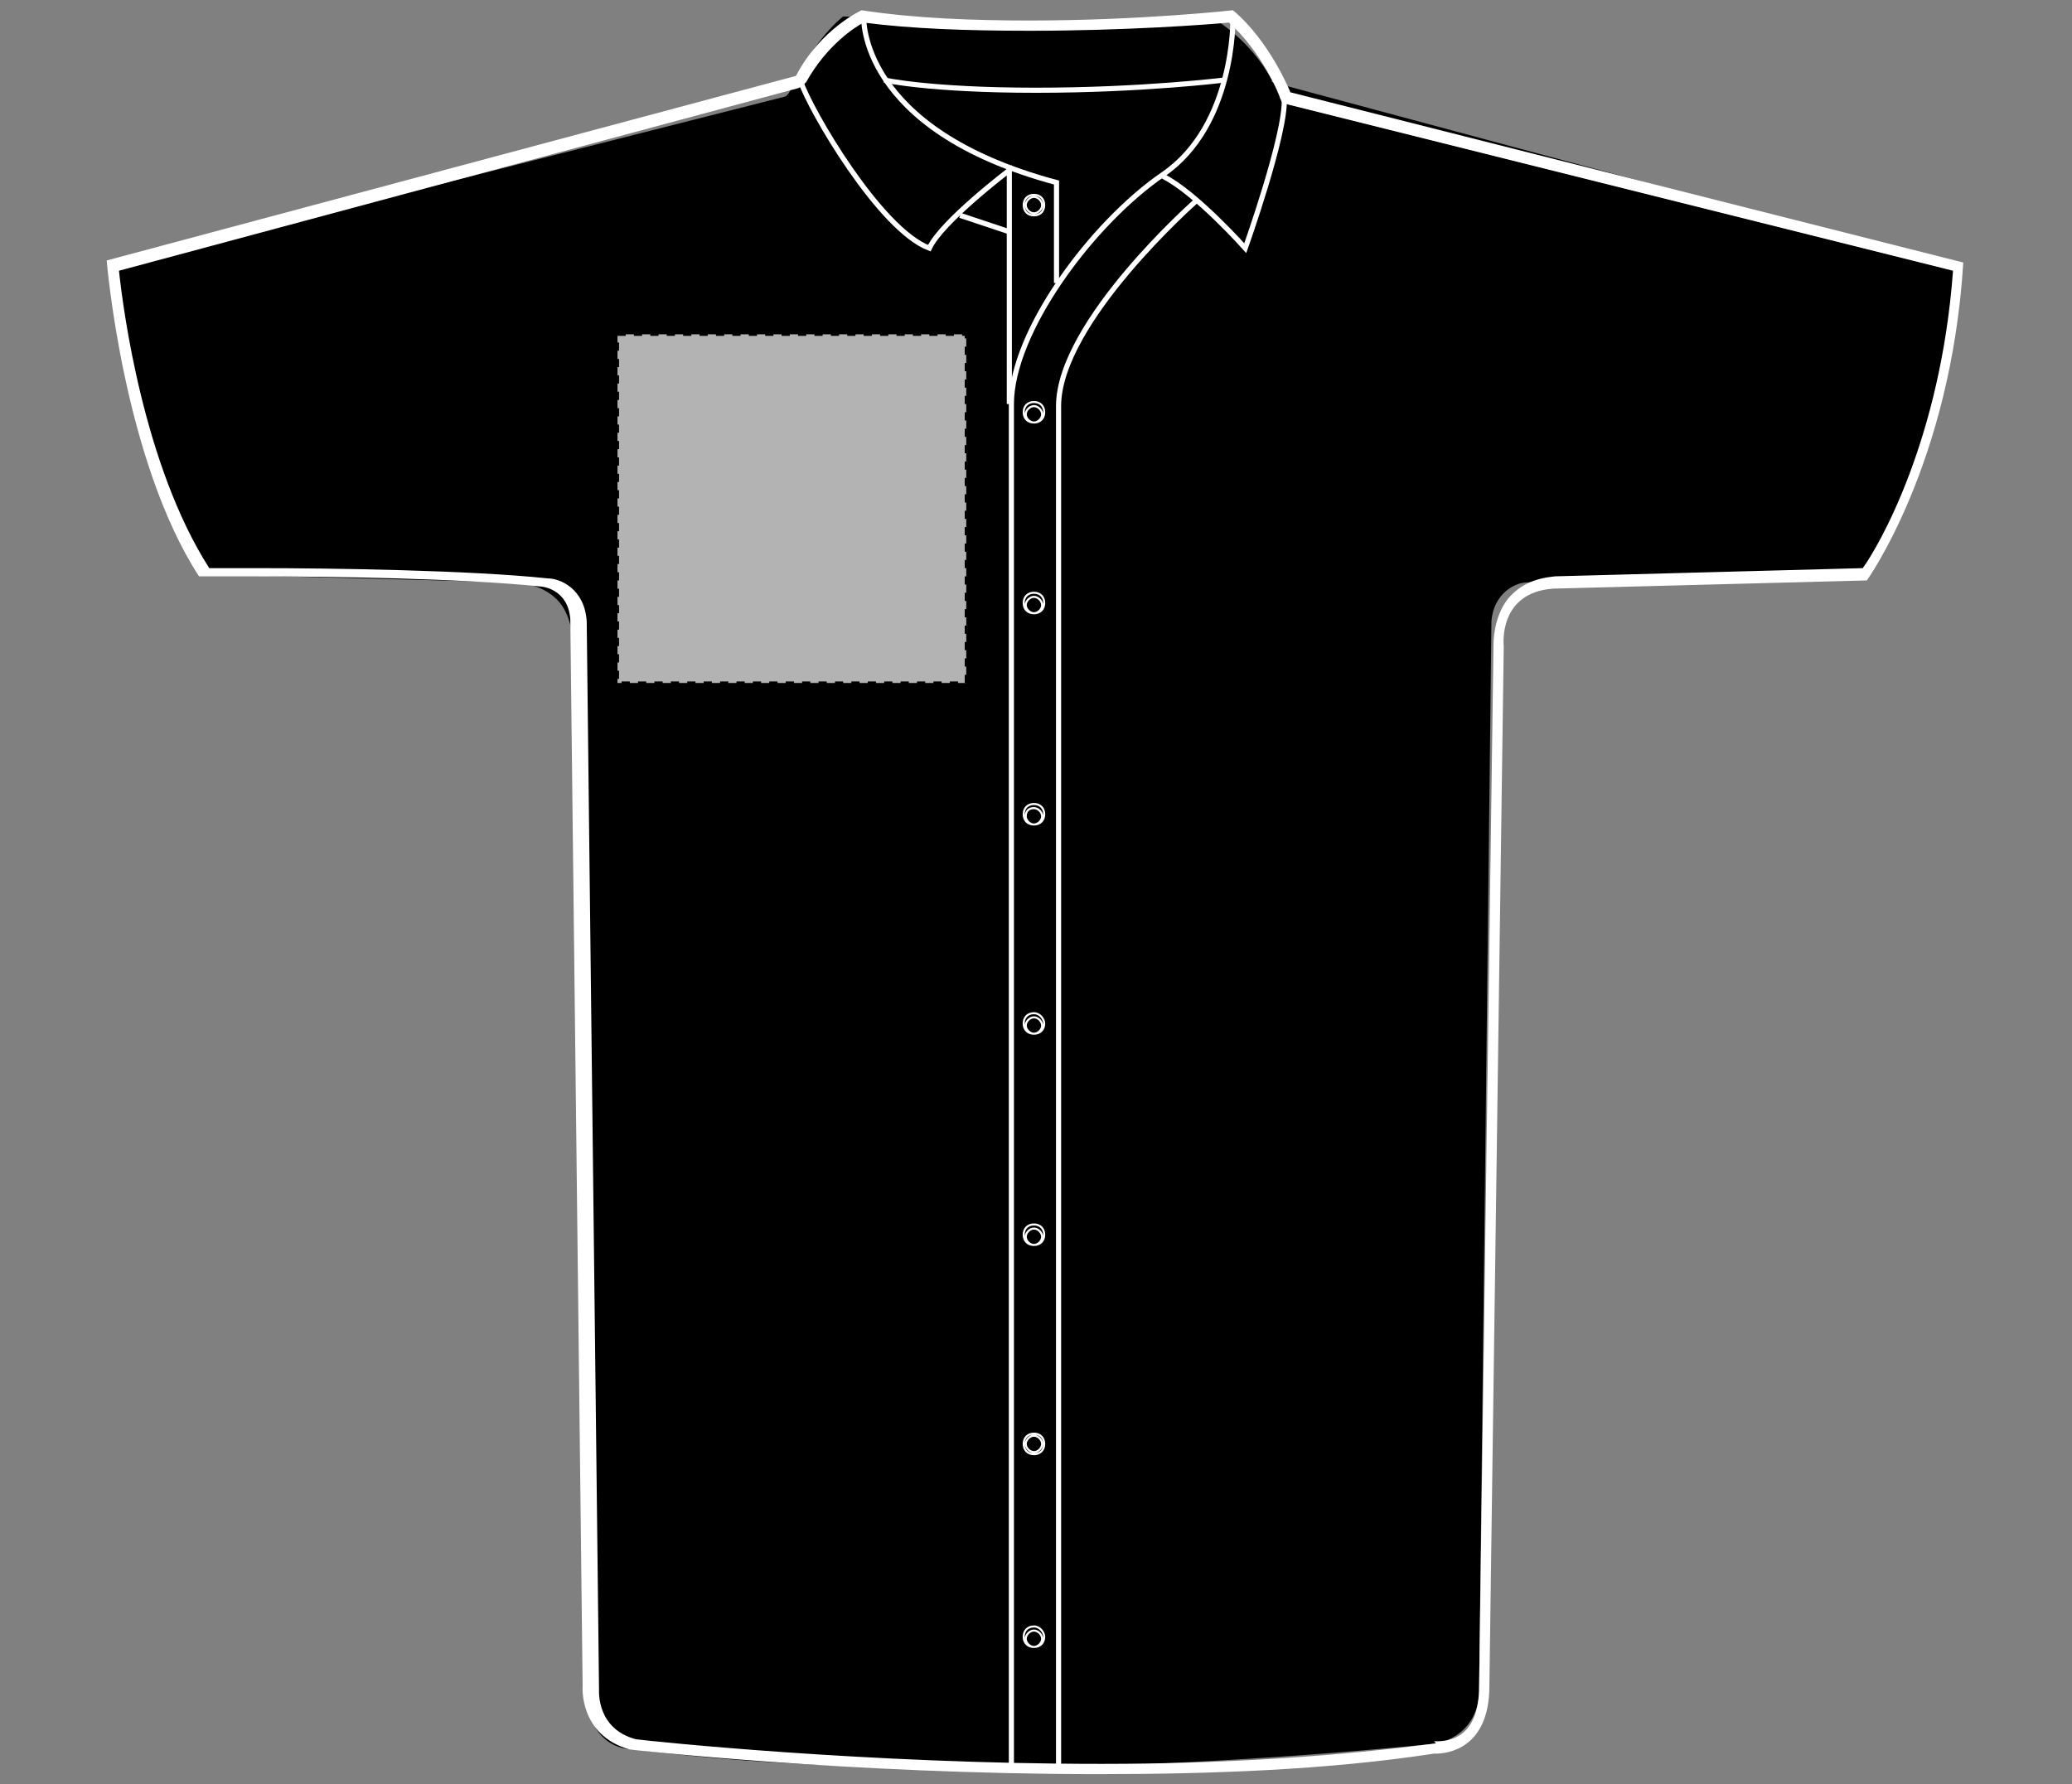
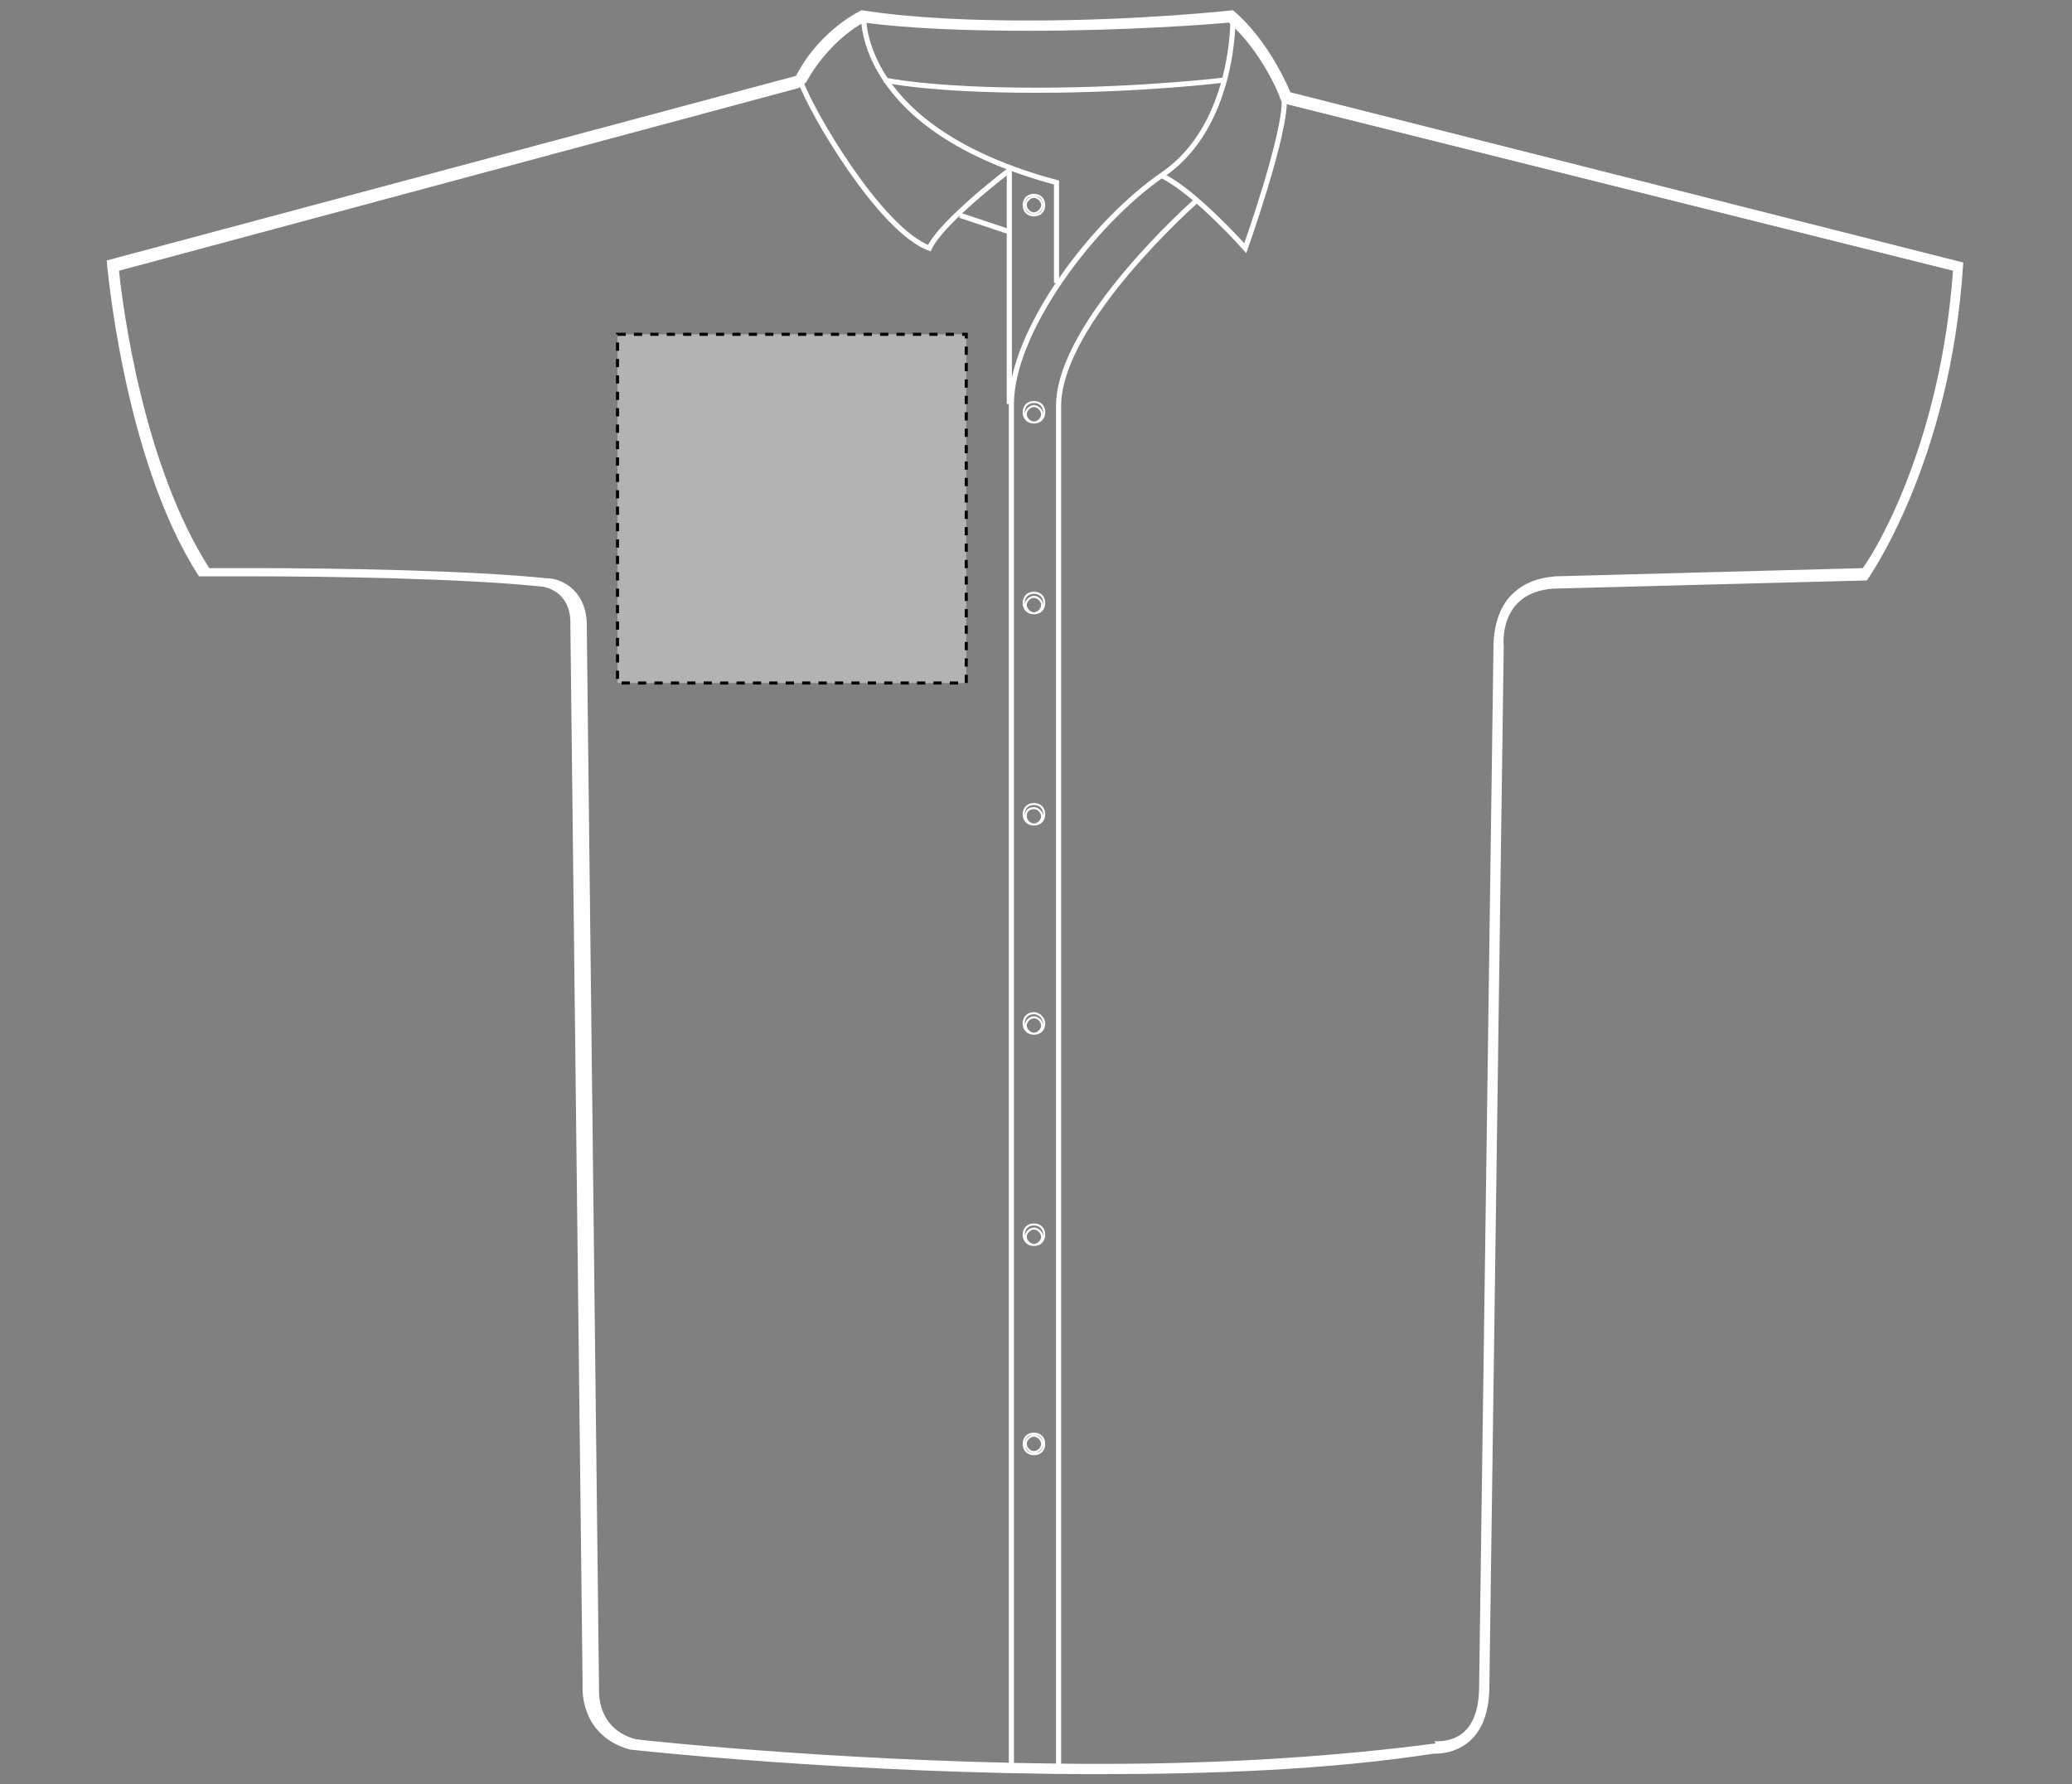
<svg xmlns="http://www.w3.org/2000/svg" version="1.1" id="Layer_1" x="0px" y="0px" viewBox="0 0 101 87" style="enable-background:new 0 0 101 87;" xml:space="preserve">
  <rect x="0" y="0" width="101" height="87" fill="#808080" stroke="none" />
  <style type="text/css">
	.st0{fill:#FFFFFF;}
	.st1{fill:none;stroke:#FFFFFF;stroke-width:0.1;}
	.st2{fill:none;stroke:#FFFFFF;stroke-width:0.25;}
	.st3{fill:#B3B3B3;stroke:#000000;stroke-width:0.15;stroke-dasharray:0.4;}
</style>
  <g>
    <g id="shirt-ss-left-breast-garmentoutline">
-       <path d="M47.3,86.2C59.2,86.2,70,85,70.1,85c2.2-0.6,2-2.7,2-2.7l0.6-52c0.1-1.4,1.2-1.9,1.7-1.9c3.8-0.4,10.5-0.5,14.2-0.5    c1.2,0,2.1,0,2.5,0c3.3-5.1,4.2-13.4,4.4-14.9L62,4L62,3.9c-1.1-2-2.7-2.9-3-3.1c-2.3,0.3-5,0.4-8.1,0.4c-4.8,0-9.1-0.4-9.8-0.4    c-1.7,1.4-2.6,3.8-2.7,3.8l-0.1,0.1L5.6,13c0.6,8.8,3.9,14.2,4.5,15l15.1,0.4c0.9,0.1,1.6,0.4,2.1,1c0.7,0.9,0.6,2.1,0.6,2.2    l0.7,50.7c0,2.8,1.8,3,2.3,3H31C35.6,85.9,41.1,86.2,47.3,86.2z" />
      <path class="st0" d="M42.1,1.1c2.3,0.3,5,0.4,8.1,0.4c4.6,0,8.7-0.3,9.7-0.4c1.6,1.4,2.5,3.6,2.5,3.7L62.5,5l0.3,0.1l32.4,8.1    c-0.6,8.2-3.6,13.4-4.4,14.5l-15,0.4c-1,0.1-1.7,0.4-2.3,1.1c-0.7,0.9-0.7,2.1-0.7,2.3l-0.7,50.7c0,2.5-1.4,2.7-2.1,2.7l0,0h-0.1    L70,85c-4.6,0.6-10,1-16.3,1c-11.5,0-21.9-1.1-22.7-1.2c-1.9-0.5-1.8-2.3-1.8-2.4v0v0l-0.6-52.1c-0.1-1.6-1.3-2.1-1.9-2.1    c-3.8-0.4-10.5-0.5-14.2-0.5c-1.1,0-1.9,0-2.3,0C7,22.7,6,15.1,5.8,13.2l33.1-8.9l0.2-0.1L39.3,4C40.3,2.2,41.7,1.3,42.1,1.1     M60.1,0.5c0,0-4.5,0.5-9.9,0.5c-2.7,0-5.6-0.1-8.2-0.5c0,0-2,0.9-3.2,3.2l-33.6,9c0,0,0.8,9.7,4.5,15.4c0,0,1,0,2.6,0    c3.7,0,10.3,0.1,14.1,0.5c0,0,1.3,0.1,1.4,1.6l0.6,52c0,0-0.2,2.4,2.3,3.1c0,0,10.7,1.2,22.8,1.2c5.5,0,11.2-0.2,16.4-1    c0,0,0,0,0.1,0c0.5,0,2.6-0.2,2.6-3.3l0.7-50.7c0,0-0.3-2.6,2.4-2.8l15.3-0.4c0,0,4.1-5.7,4.7-15.5L62.9,4.5    C62.9,4.5,61.9,2,60.1,0.5L60.1,0.5z" />
      <path class="st1" d="M50.4,9.6c0.2,0,0.4,0.2,0.4,0.4s-0.2,0.4-0.4,0.4c-0.2,0-0.4-0.2-0.4-0.4S50.2,9.6,50.4,9.6 M50.4,9.5    c-0.3,0-0.5,0.2-0.5,0.5c0,0.3,0.2,0.5,0.5,0.5c0.3,0,0.5-0.2,0.5-0.5C50.9,9.7,50.7,9.5,50.4,9.5L50.4,9.5z" />
      <path class="st1" d="M50.4,19.8c0.2,0,0.4,0.2,0.4,0.4s-0.2,0.4-0.4,0.4c-0.2,0-0.4-0.2-0.4-0.4S50.2,19.8,50.4,19.8 M50.4,19.6    c-0.3,0-0.5,0.2-0.5,0.5s0.2,0.5,0.5,0.5c0.3,0,0.5-0.2,0.5-0.5S50.7,19.6,50.4,19.6L50.4,19.6z" />
      <path class="st1" d="M50.4,29.1c0.2,0,0.4,0.2,0.4,0.4c0,0.2-0.2,0.4-0.4,0.4c-0.2,0-0.4-0.2-0.4-0.4S50.2,29.1,50.4,29.1     M50.4,28.9c-0.3,0-0.5,0.2-0.5,0.5s0.2,0.5,0.5,0.5c0.3,0,0.5-0.2,0.5-0.5C50.9,29.1,50.7,28.9,50.4,28.9L50.4,28.9z" />
      <path class="st1" d="M50.4,39.4c0.2,0,0.4,0.2,0.4,0.4c0,0.2-0.2,0.4-0.4,0.4c-0.2,0-0.4-0.2-0.4-0.4C50,39.5,50.2,39.4,50.4,39.4     M50.4,39.2c-0.3,0-0.5,0.2-0.5,0.5c0,0.3,0.2,0.5,0.5,0.5c0.3,0,0.5-0.2,0.5-0.5C50.9,39.4,50.7,39.2,50.4,39.2L50.4,39.2z" />
      <path class="st1" d="M50.4,49.6c0.2,0,0.4,0.2,0.4,0.4c0,0.2-0.2,0.4-0.4,0.4c-0.2,0-0.4-0.2-0.4-0.4C50,49.8,50.2,49.6,50.4,49.6     M50.4,49.4c-0.3,0-0.5,0.2-0.5,0.5c0,0.3,0.2,0.5,0.5,0.5c0.3,0,0.5-0.2,0.5-0.5C50.9,49.7,50.7,49.4,50.4,49.4L50.4,49.4z" />
      <path class="st1" d="M50.4,59.9c0.2,0,0.4,0.2,0.4,0.4c0,0.2-0.2,0.4-0.4,0.4c-0.2,0-0.4-0.2-0.4-0.4C50,60.1,50.2,59.9,50.4,59.9     M50.4,59.7c-0.3,0-0.5,0.2-0.5,0.5s0.2,0.5,0.5,0.5c0.3,0,0.5-0.2,0.5-0.5S50.7,59.7,50.4,59.7L50.4,59.7z" />
      <path class="st1" d="M50.4,70c0.2,0,0.4,0.2,0.4,0.4s-0.2,0.4-0.4,0.4c-0.2,0-0.4-0.2-0.4-0.4C50,70.2,50.2,70,50.4,70 M50.4,69.9    c-0.3,0-0.5,0.2-0.5,0.5s0.2,0.5,0.5,0.5c0.3,0,0.5-0.2,0.5-0.5S50.7,69.9,50.4,69.9L50.4,69.9z" />
-       <path class="st1" d="M50.4,79.5c0.2,0,0.4,0.2,0.4,0.4c0,0.2-0.2,0.4-0.4,0.4c-0.2,0-0.4-0.2-0.4-0.4C50,79.7,50.2,79.5,50.4,79.5     M50.4,79.3c-0.3,0-0.5,0.2-0.5,0.5c0,0.3,0.2,0.5,0.5,0.5c0.3,0,0.5-0.2,0.5-0.5C50.9,79.6,50.7,79.3,50.4,79.3L50.4,79.3z" />
      <path class="st2" d="M60.1,0.9c0,0,0.1,5.2-3.4,7.6s-7.4,7.7-7.4,11.2s0,66.5,0,66.5" />
      <path class="st2" d="M58.3,9.8c0,0-6.7,5.9-6.7,10s0,66.4,0,66.4" />
      <path class="st2" d="M42.1,0.8c0,0-0.3,5.5,9.4,8.1c0,0.6,0,4.9,0,4.9" />
      <line class="st2" x1="46.8" y1="10.5" x2="49.2" y2="11.3" />
      <path class="st2" d="M56.7,8.6c1.6,0.8,4,3.5,4,3.5s2-5.6,1.9-7.3" />
      <path class="st2" d="M49.2,19.7V8.3c0,0-3.3,2.5-3.9,3.8c-2.4-0.9-5.8-6.7-6.3-8.2" />
      <path class="st2" d="M43.1,3.9c0,0,2.2,0.5,7.4,0.5s9.2-0.5,9.2-0.5" />
    </g>
    <rect id="shirt-ss-left-breast-garmentscreenbounds" x="30.1" y="16.3" class="st3" width="17" height="17" />
  </g>
</svg>